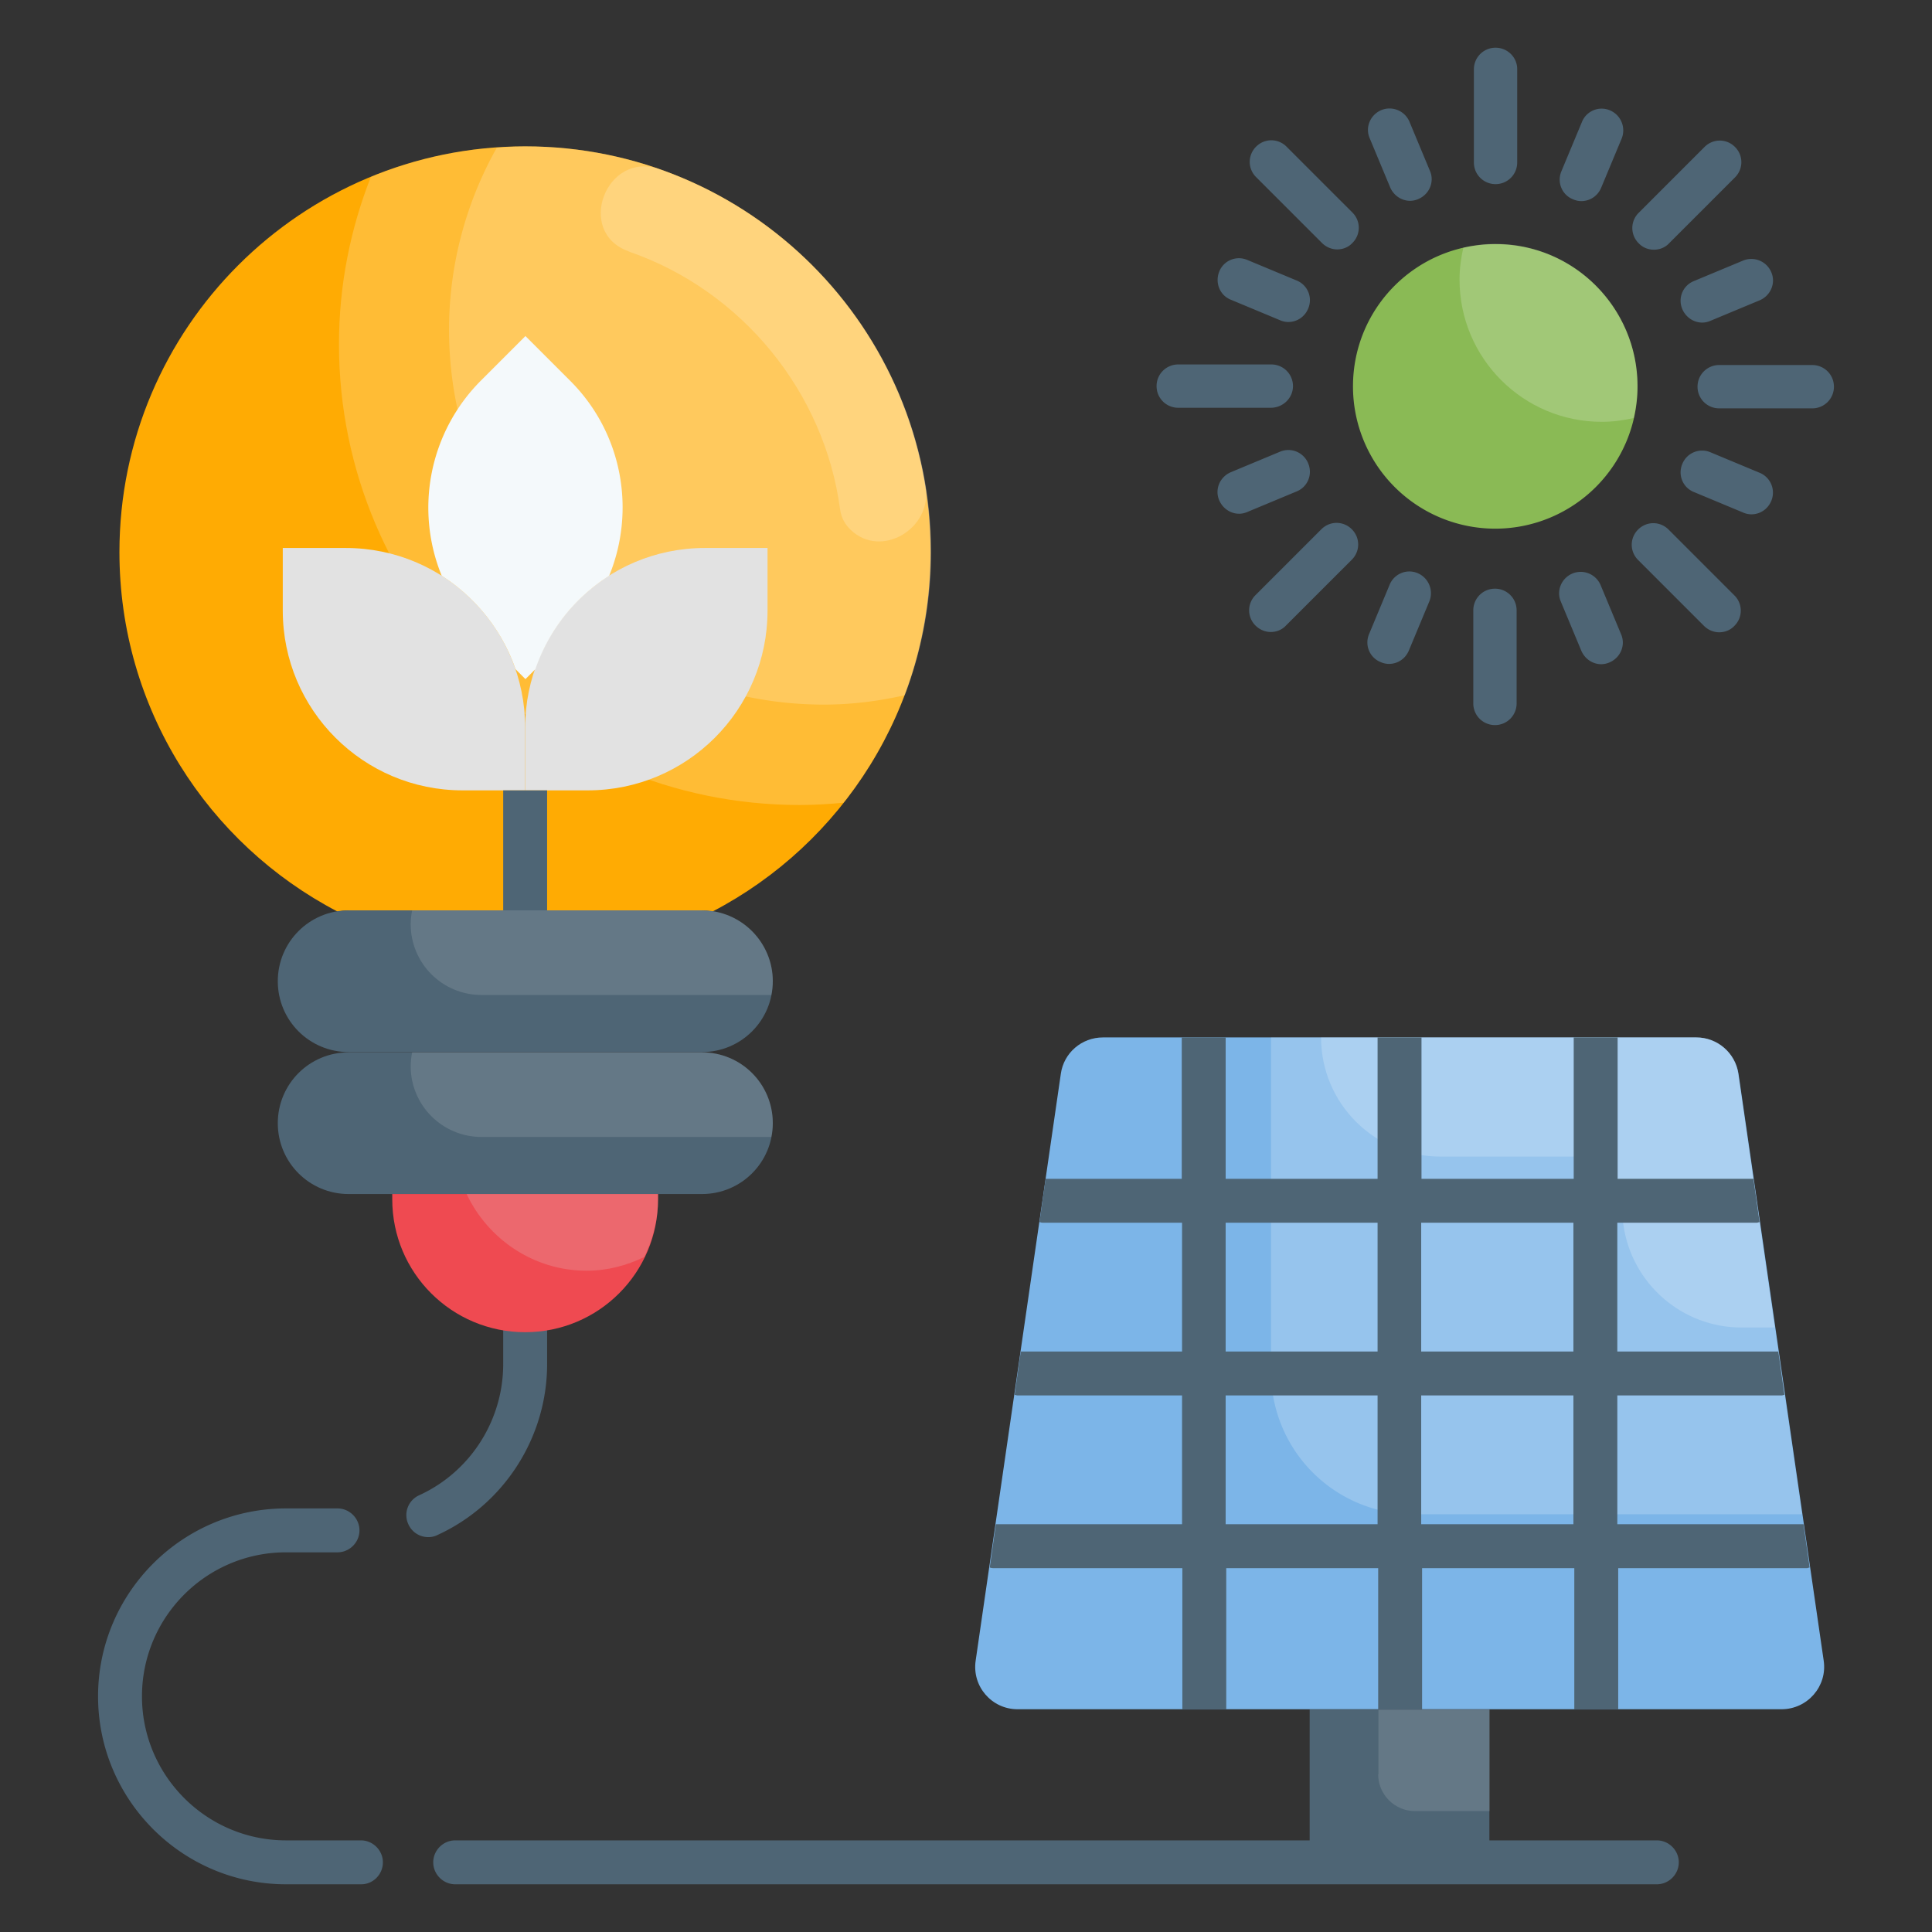
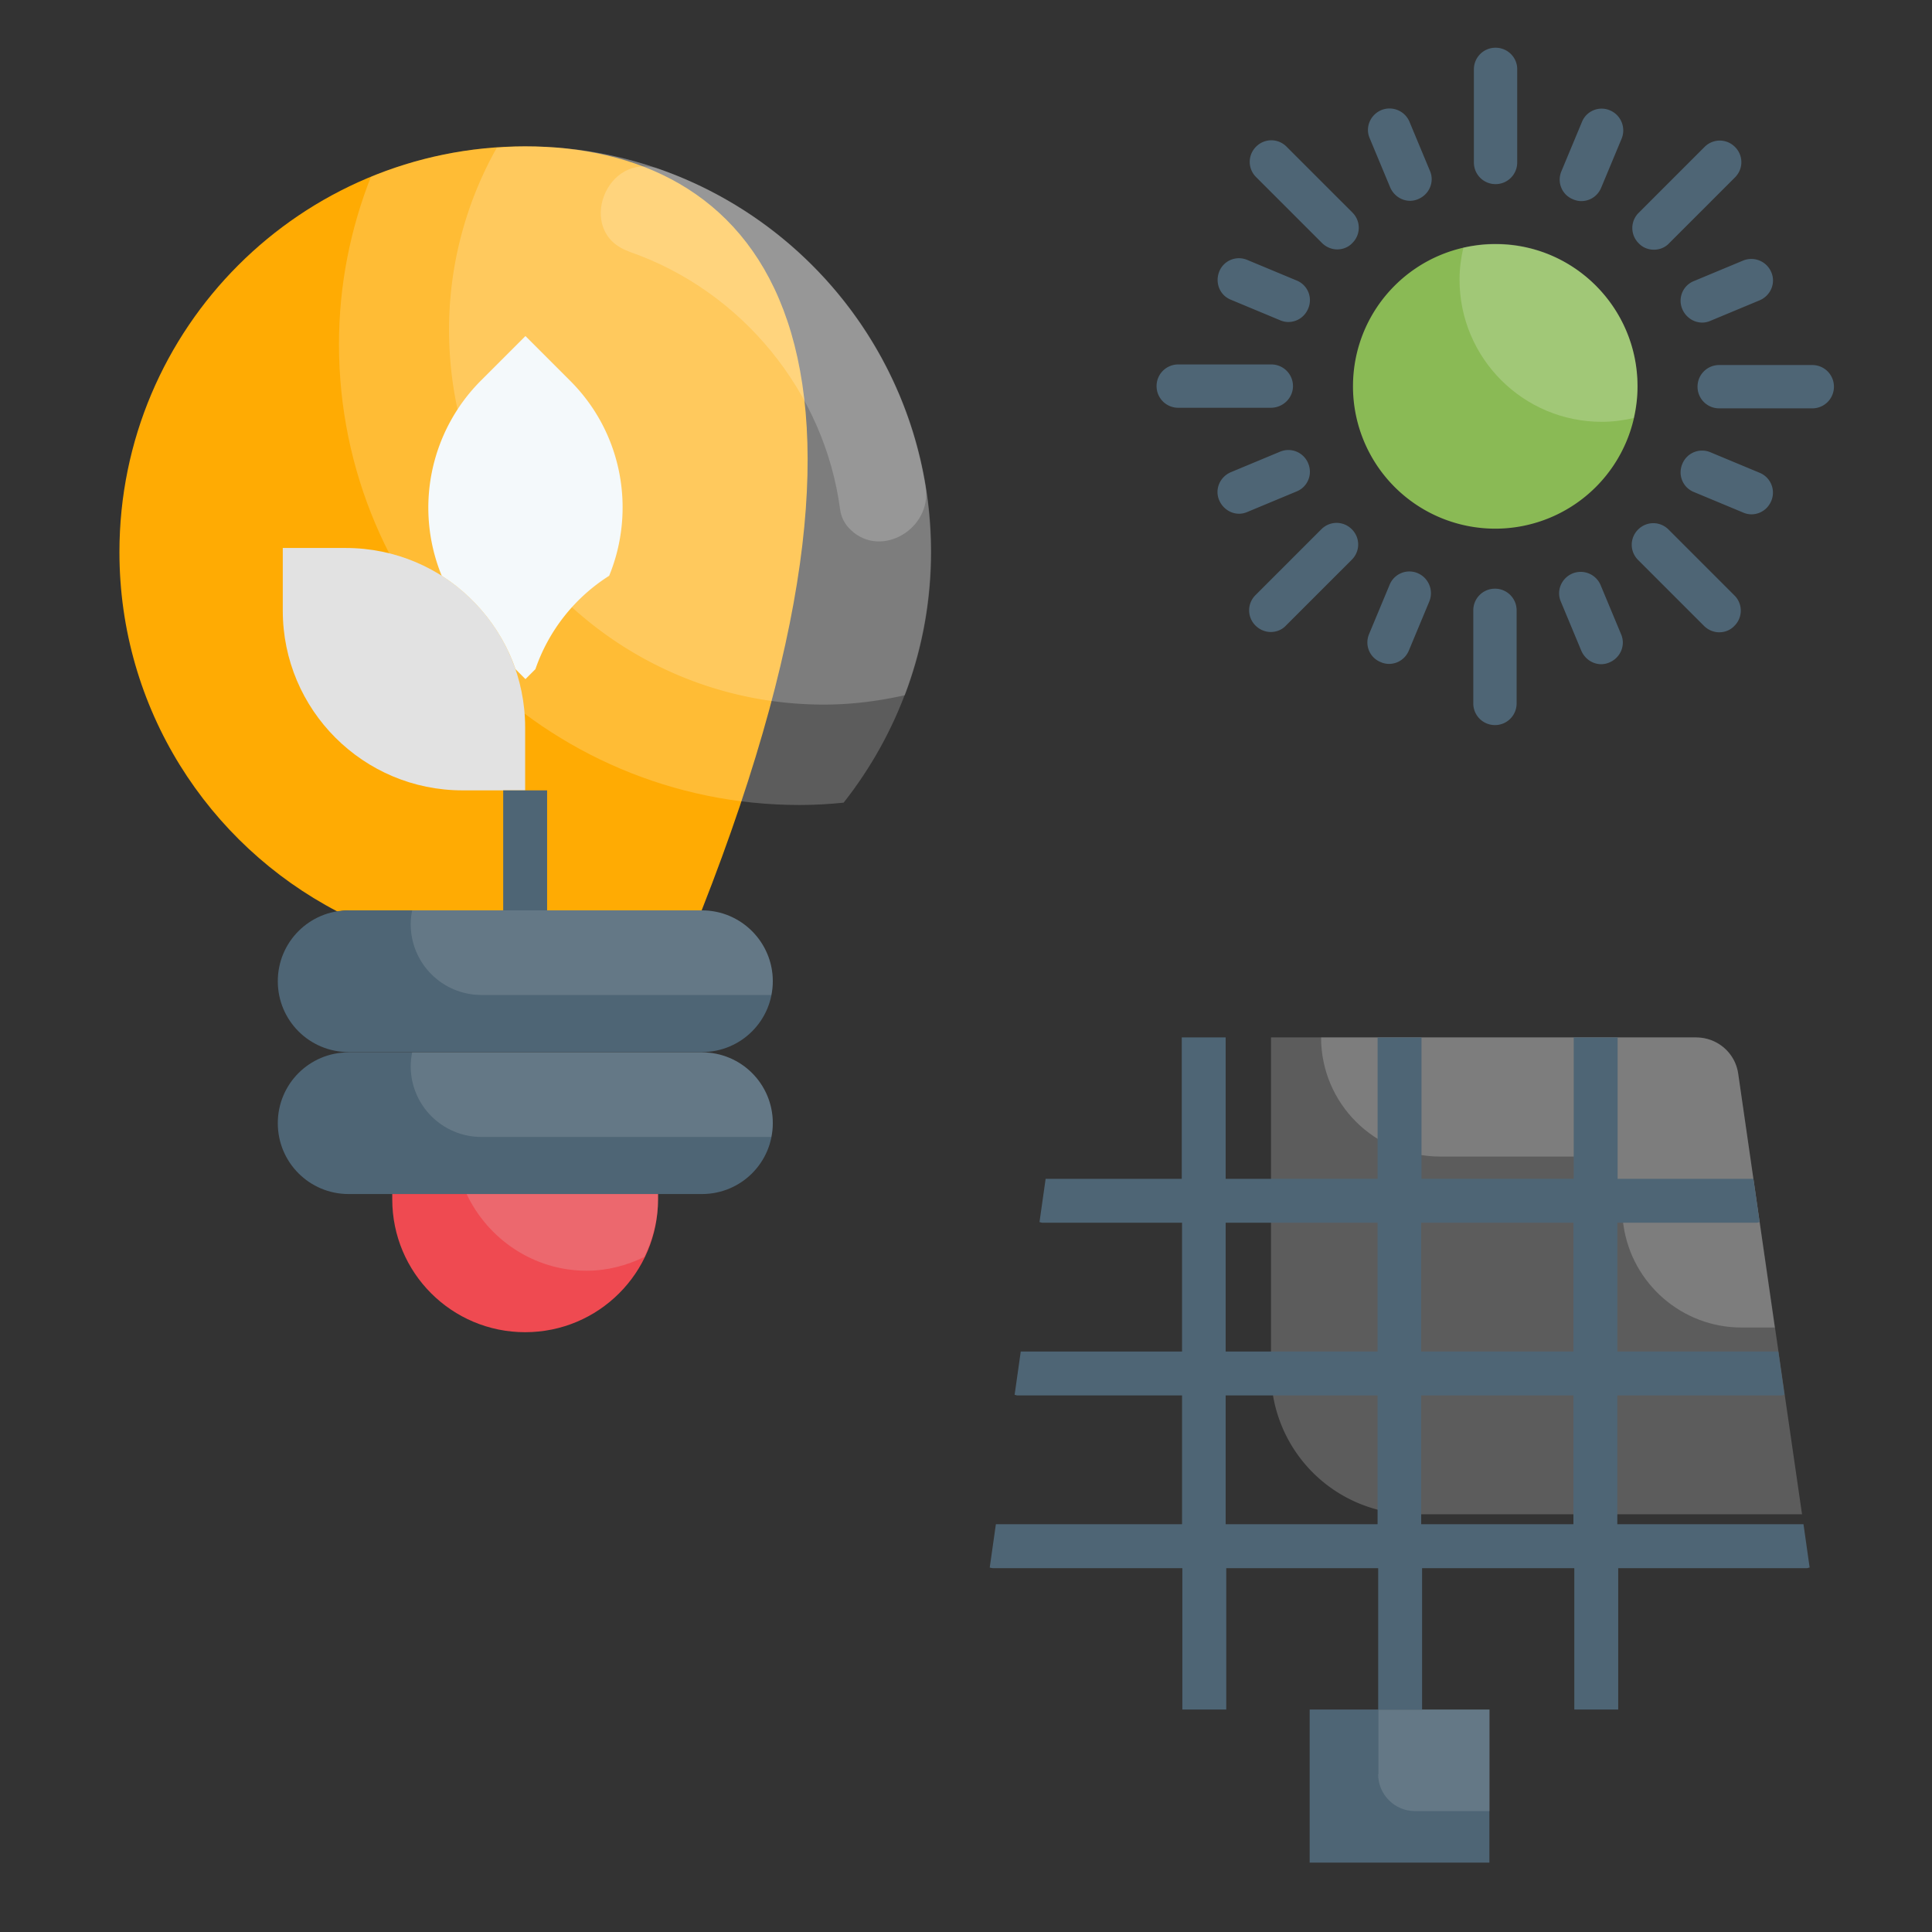
<svg xmlns="http://www.w3.org/2000/svg" version="1.1" width="512" height="512" x="0" y="0" viewBox="0 0 66 66" style="enable-background:new 0 0 512 512" xml:space="preserve" class="hovered-paths">
  <rect x="0" y="0" width="66" height="66" fill="#333333" stroke="none" />
  <g>
-     <path fill="#4e6575" d="M56.6 64.37H15.55c-.41 0-.75-.34-.75-.75s.34-.75.75-.75H56.6c.41 0 .75.34.75.75s-.34.75-.75.75zM12.34 64.37H9.77c-3.54 0-6.42-2.88-6.42-6.42s2.88-6.42 6.42-6.42h1.76c.41 0 .75.34.75.75s-.34.75-.75.75H9.77c-2.72 0-4.92 2.21-4.92 4.92s2.21 4.92 4.92 4.92h2.56c.41 0 .75.34.75.75s-.33.75-.74.75zM14.63 52.51a.74.74 0 0 1-.68-.44.743.743 0 0 1 .37-.99c1.75-.8 2.87-2.56 2.87-4.48v-1.09c0-.41.34-.75.75-.75s.75.34.75.75v1.09c0 2.5-1.47 4.8-3.75 5.84-.1.05-.2.07-.31.07z" opacity="1" data-original="#4e6575" />
-     <path fill="#ffab03" d="M17.94 5C10.29 5 4.08 11.2 4.08 18.86c0 5.34 3.02 9.97 7.45 12.28.12-.02.25-.04.37-.04h12.07c.13 0 .25.02.37.04 4.43-2.31 7.45-6.94 7.45-12.28C31.8 11.2 25.6 5 17.94 5z" opacity="1" data-original="#ffab03" class="hovered-path" />
+     <path fill="#ffab03" d="M17.94 5C10.29 5 4.08 11.2 4.08 18.86c0 5.34 3.02 9.97 7.45 12.28.12-.02.25-.04.37-.04h12.07C31.8 11.2 25.6 5 17.94 5z" opacity="1" data-original="#ffab03" class="hovered-path" />
    <path fill="#fff" d="M17.94 5c-1.87 0-3.64.37-5.27 1.04-.7 1.78-1.09 3.7-1.09 5.72 0 8.68 7.06 15.74 15.74 15.74.51 0 1.01-.03 1.5-.08 1.86-2.36 2.98-5.33 2.98-8.57C31.8 11.2 25.6 5 17.94 5z" opacity=".2" />
    <path fill="#fff" d="M17.94 5c-.33 0-.65.03-.97.05a12.662 12.662 0 0 0-1.63 6.21c0 7.07 5.73 12.81 12.81 12.81.95 0 1.87-.12 2.76-.32.58-1.52.9-3.17.9-4.9C31.8 11.2 25.6 5 17.94 5z" opacity=".2" />
-     <path fill="#7cb5e8" d="m33.33 56.73 2.91-20.05c.1-.71.71-1.24 1.44-1.24h20.27c.72 0 1.33.53 1.44 1.24l2.91 20.05c.13.87-.55 1.66-1.44 1.66h-26.1c-.88 0-1.56-.78-1.43-1.66z" />
    <path fill="#fff" d="M59.38 36.68c-.1-.71-.71-1.24-1.44-1.24H43.42v11.42a4.87 4.87 0 0 0 4.87 4.87h13.27z" opacity=".2" />
    <path fill="#4e6575" d="M23.98 31.1H11.91c-1.34 0-2.42 1.08-2.42 2.42s1.08 2.42 2.42 2.42h12.07c1.34 0 2.42-1.08 2.42-2.42 0-1.33-1.08-2.42-2.42-2.42zM23.98 35.95H11.91c-1.34 0-2.42 1.08-2.42 2.42s1.08 2.42 2.42 2.42h12.07c1.34 0 2.42-1.08 2.42-2.42s-1.08-2.42-2.42-2.42z" />
    <path fill="#ef4a51" d="M13.4 40.79v.18c0 2.51 2.03 4.54 4.54 4.54s4.54-2.03 4.54-4.54v-.18z" />
    <path fill="#e2e2e2" d="M20.04 43.41c.71 0 1.37-.18 1.97-.47.29-.6.47-1.26.47-1.97v-.18h-6.54c.73 1.54 2.29 2.62 4.1 2.62z" opacity=".2" />
-     <path fill="#e2e2e2" d="M24.08 18.72c-3.39 0-6.14 2.75-6.14 6.14V27h2.14c3.39 0 6.14-2.75 6.14-6.14v-2.14z" />
    <path fill="#e2e2e2" d="M11.81 18.72H9.66v2.14c0 3.39 2.75 6.14 6.14 6.14h2.14v-2.14c0-3.4-2.74-6.14-6.13-6.14z" />
    <path fill="#f4f9fb" d="m17.61 22.86.34.34.34-.34a6.142 6.142 0 0 1 2.52-3.19c.91-2.22.47-4.87-1.34-6.67l-1.52-1.52L16.43 13a6.144 6.144 0 0 0-1.34 6.67c1.16.74 2.06 1.86 2.52 3.19z" />
    <path fill="#8aba55" d="M55.94 13.2a4.859 4.859 0 1 1-9.72 0c0-2.69 2.17-4.86 4.86-4.86 2.68-.01 4.86 2.17 4.86 4.86z" />
    <path fill="#fff" d="M51.08 8.33c-.38 0-.74.05-1.09.13-.08.35-.13.71-.13 1.09 0 2.68 2.17 4.86 4.86 4.86.38 0 .74-.05 1.09-.13.08-.35.13-.71.13-1.09 0-2.68-2.18-4.86-4.86-4.86z" opacity=".2" />
    <path fill="#4e6575" d="M44.74 58.4h6.14v5.23h-6.14z" />
    <path fill="#e2e2e2" d="M47.08 60.61c0 .69.56 1.26 1.26 1.26h2.55V58.4h-3.8v2.21z" opacity=".15" />
    <path fill="#fff" d="M59.38 36.68c-.1-.71-.71-1.24-1.44-1.24H45.13c0 2.25 1.82 4.07 4.07 4.07h4.66c.72 0 1.33.53 1.44 1.24l.16 1.11c.29 2 2.01 3.49 4.03 3.49h1.14z" opacity=".2" />
    <path fill="#e2e2e2" d="M23.98 31.1h-9.9c-.03.15-.05.31-.05.47 0 1.34 1.08 2.42 2.42 2.42h9.9c.03-.15.05-.31.05-.47 0-1.33-1.08-2.42-2.42-2.42zM23.98 35.95h-9.9c-.03.15-.05.31-.05.47 0 1.34 1.08 2.42 2.42 2.42h9.9c.03-.15.05-.31.05-.47 0-1.34-1.08-2.42-2.42-2.42z" opacity=".15" />
    <path fill="#fff" d="M22.53 5.78c-1.82-.64-2.88 2.14-1.07 2.8.01.01.03.01.04.02 3.84 1.33 6.67 4.79 7.2 8.81.04.28.17.51.36.69 1.04 1 2.79-.04 2.56-1.47-.82-5.06-4.37-9.19-9.09-10.85z" opacity=".2" />
    <g fill="#4e6575">
      <path d="M17.19 27h1.5v4.1h-1.5zM51.09 1.63c-.41 0-.74.33-.74.74v3.18c0 .41.33.74.74.74s.74-.33.74-.74V2.36c0-.4-.33-.73-.74-.73zM48.15 4.16a.74.74 0 0 0-.96-.4c-.38.16-.56.59-.4.96l.7 1.68c.12.28.39.46.68.46.09 0 .19-.02.28-.06.38-.16.56-.59.4-.96zM42.05 10.24l1.68.7c.09.04.19.06.28.06.29 0 .56-.17.68-.46a.724.724 0 0 0-.4-.96l-1.68-.7c-.38-.16-.81.02-.96.4s.02.81.4.96zM44.69 15.83a.731.731 0 0 0-.96-.4l-1.68.7c-.38.16-.56.59-.4.96.12.28.39.46.68.46.09 0 .19-.02.28-.06l1.68-.7c.38-.15.56-.58.4-.96zM48.43 19.58a.728.728 0 0 0-.96.4l-.7 1.68c-.16.38.02.81.4.96.09.04.19.06.28.06.29 0 .56-.17.68-.46l.7-1.68a.744.744 0 0 0-.4-.96zM54.68 19.99a.74.74 0 0 0-.96-.4c-.38.16-.56.59-.4.96l.7 1.68c.12.28.39.46.68.46.09 0 .19-.02.28-.06.38-.16.56-.59.4-.96zM60.11 16.15l-1.68-.7a.728.728 0 0 0-.96.4c-.16.38.02.81.4.96l1.68.7c.09.04.19.06.28.06.29 0 .56-.17.68-.46a.732.732 0 0 0-.4-.96zM57.47 10.56c.12.28.39.46.68.46.09 0 .19-.02.28-.06l1.68-.7c.38-.16.56-.59.4-.96a.74.74 0 0 0-.96-.4l-1.68.7c-.38.15-.56.58-.4.96zM55 3.77a.724.724 0 0 0-.96.4l-.7 1.68c-.16.38.02.81.4.96.09.04.19.06.28.06.29 0 .56-.17.68-.46l.7-1.68a.744.744 0 0 0-.4-.96zM43.95 5.01c-.29-.29-.75-.29-1.04 0s-.29.75 0 1.04l2.25 2.25c.14.14.33.22.52.22s.38-.07.52-.22a.73.73 0 0 0 0-1.04zM44.17 13.19c0-.41-.33-.74-.74-.74h-3.18c-.41 0-.74.33-.74.74s.33.74.74.74h3.18c.41-.01.74-.34.74-.74zM45.14 18.08l-2.25 2.25a.73.73 0 0 0 0 1.04c.14.14.33.22.52.22s.38-.07.52-.22l2.25-2.25c.29-.29.29-.75 0-1.04s-.75-.29-1.04 0zM51.07 20.11c-.41 0-.74.33-.74.74v3.18c0 .41.33.74.74.74s.74-.33.74-.74v-3.18c0-.41-.33-.74-.74-.74zM57 18.09c-.29-.29-.75-.29-1.04 0s-.29.75 0 1.04l2.25 2.25c.14.14.33.22.52.22s.38-.07.52-.22a.73.73 0 0 0 0-1.04zM61.91 12.47h-3.18c-.41 0-.74.33-.74.74s.33.74.74.74h3.18c.41 0 .74-.33.74-.74s-.33-.74-.74-.74zM56.5 8.53c.19 0 .38-.07.52-.22l2.25-2.25c.29-.29.29-.75 0-1.04s-.75-.29-1.04 0l-2.25 2.25a.73.73 0 0 0 0 1.04c.14.15.33.22.52.22zM61.82 53.55l-.21-1.48h-6.36v-4.4h5.61c.04 0 .07-.02.1-.02l-.21-1.48h-5.5v-4.4h4.76c.04 0 .07-.02.1-.02l-.21-1.48h-4.64v-4.83h-1.5v4.83h-5.2v-4.83h-1.5v4.83h-5.19v-4.83h-1.5v4.83h-4.65l-.21 1.48c.03 0 .06.02.1.02h4.77v4.4h-5.51l-.21 1.48c.03 0 .06.02.1.02h5.62v4.4h-6.36l-.21 1.48c.04.01.07.02.11.02h6.47v4.83h1.5v-4.83h5.19v4.83h1.5v-4.83h5.2v4.83h1.5v-4.83h6.46c.01 0 .05-.02.08-.02zm-14.76-1.48h-5.19v-4.4h5.19zm0-5.9h-5.19v-4.4h5.19zm6.69 5.9h-5.2v-4.4h5.2zm0-5.9h-5.2v-4.4h5.2z" />
    </g>
  </g>
</svg>